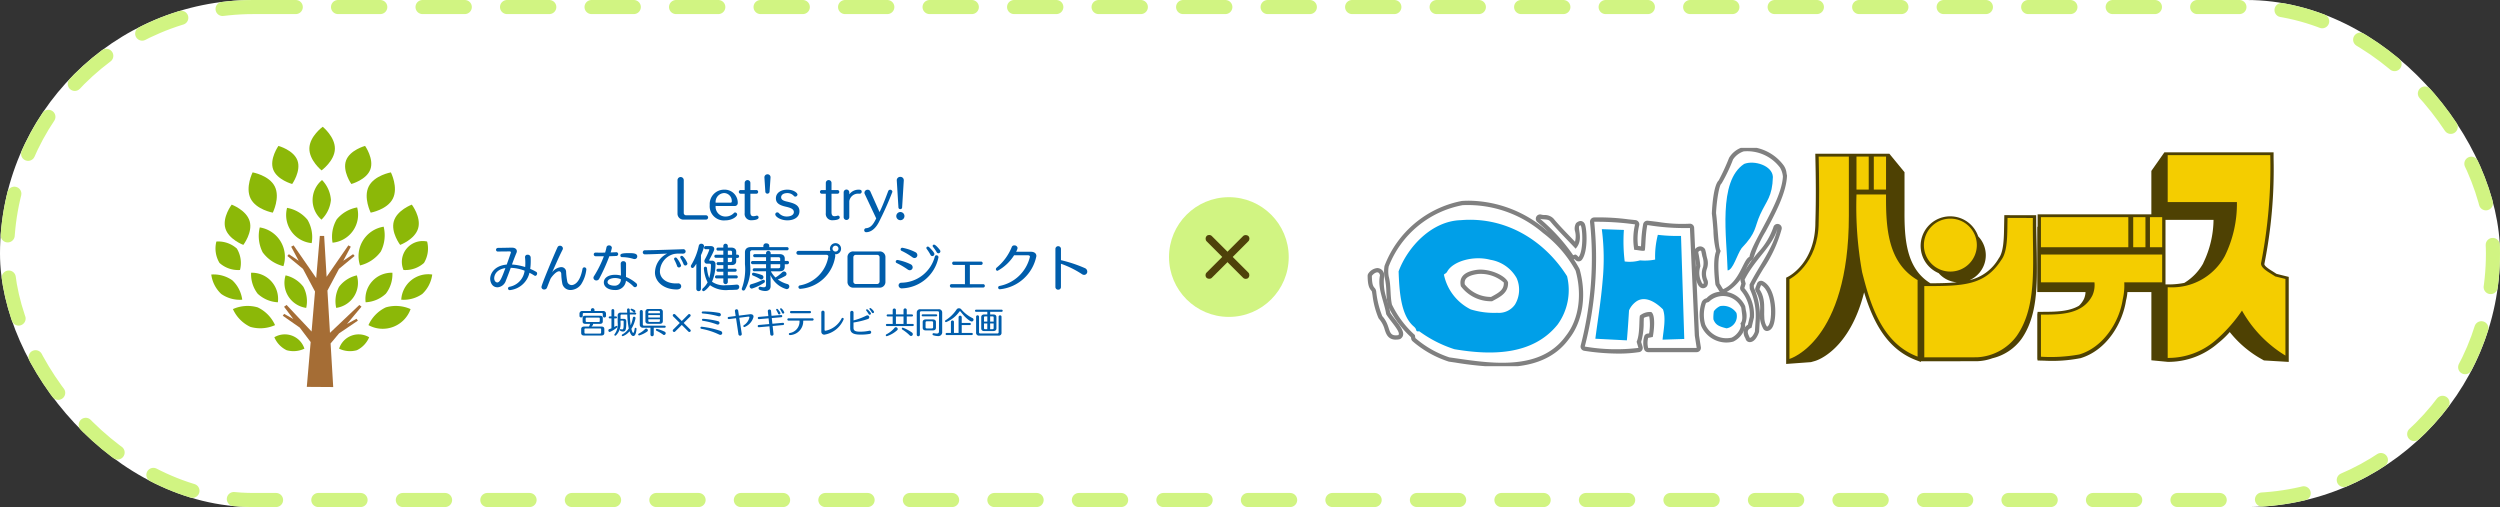
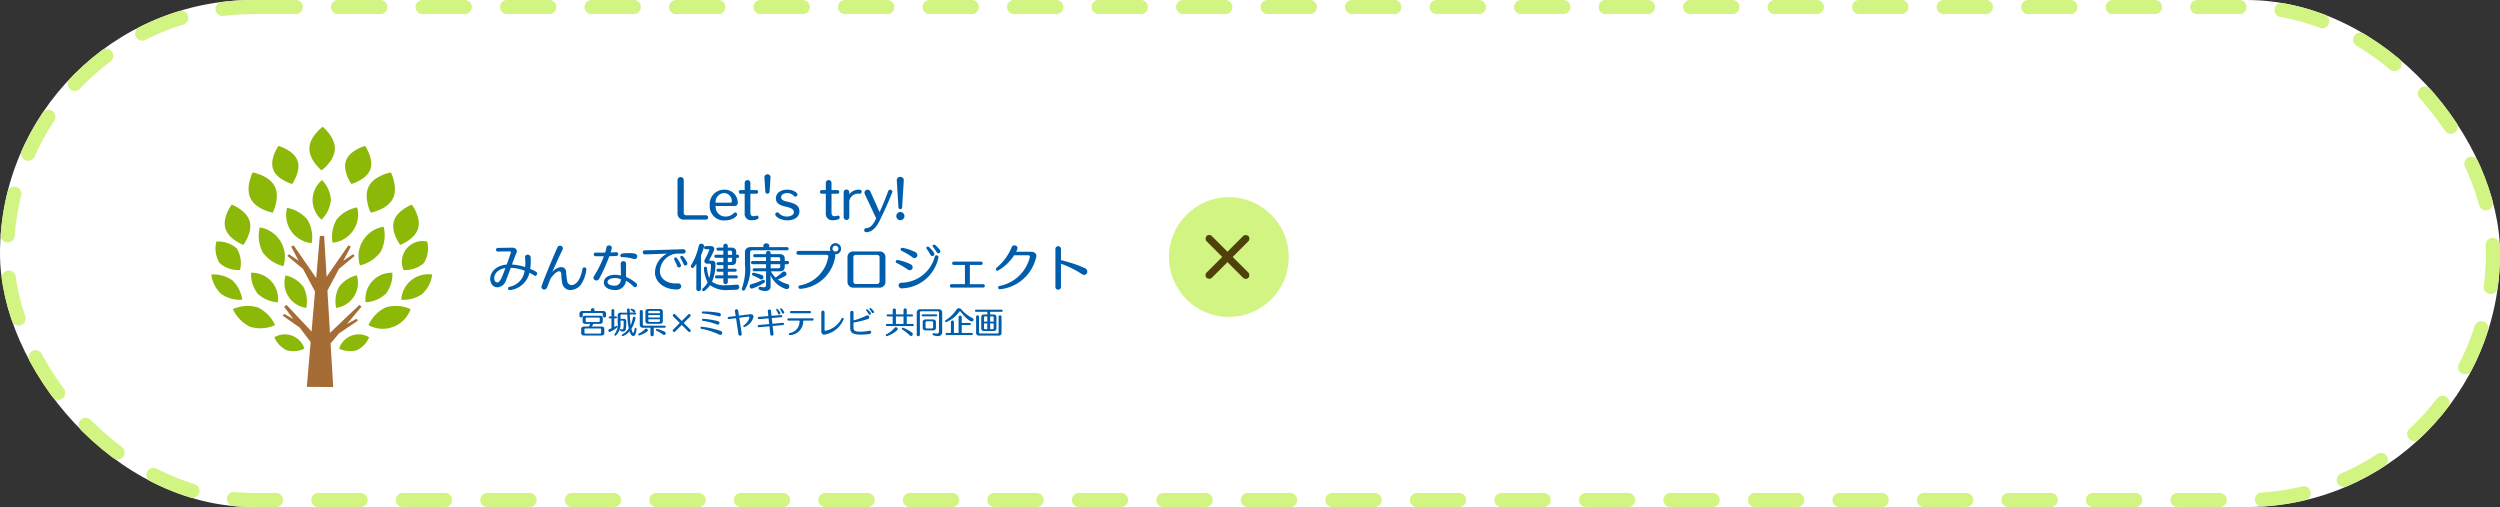
<svg xmlns="http://www.w3.org/2000/svg" width="355" height="72" viewBox="0 0 355 72">
  <rect x="0" y="0" width="355" height="72" fill="#333333" stroke="none" />
  <defs>
    <clipPath id="clip-path">
-       <rect id="長方形_170" data-name="長方形 170" width="131" height="31" transform="translate(-0.205 0.156)" fill="none" />
-     </clipPath>
+       </clipPath>
  </defs>
  <g id="logo" transform="translate(-291.664 -155)">
    <g id="bg" transform="translate(291.664 155)" fill="#fff" stroke="#d1f482" stroke-linecap="round" stroke-width="2" stroke-dasharray="6 6">
      <rect width="355" height="72" rx="36" stroke="none" />
      <rect x="1" y="1" width="353" height="70" rx="35" fill="none" />
    </g>
    <g id="tv_logo" transform="translate(485.869 175.844)">
      <g id="グループ_594" data-name="グループ 594">
        <g id="グループ_593" data-name="グループ 593" clip-path="url(#clip-path)">
          <path id="パス_6402" data-name="パス 6402" d="M277.084,102.478c.841-.192.918-5.017-.846-5.91l-.225.585c1.3,1.892.153,4.053,1.072,5.326" transform="translate(-220.374 -76.932)" fill="gray" />
          <path id="パス_6403" data-name="パス 6403" d="M274.688,100.7a.6.6,0,0,1-.489-.251,4.087,4.087,0,0,1-.512-2.557,4.5,4.5,0,0,0-.568-2.78.614.614,0,0,1-.067-.569l.225-.585a.607.607,0,0,1,.346-.348.6.6,0,0,1,.488.024c1.607.813,1.9,3.674,1.7,5.286-.128,1.064-.454,1.641-.995,1.764A.6.6,0,0,1,274.688,100.7Z" transform="translate(-217.979 -74.542)" fill="gray" />
          <path id="パス_6404" data-name="パス 6404" d="M125.989,55.167c.42.694.228-.309.956.54.765-1.041.537-4.449.268-4.515-.689.077.613,1.929-.689,3.319-1.224-1.313-2.639-2.7-3.6-3.879-.306-.376-1.013-.223-1.448-.368a26.3,26.3,0,0,1,4.516,4.9" transform="translate(-96.988 -40.043)" fill="gray" />
          <path id="パス_6405" data-name="パス 6405" d="M124.549,53.927a.6.6,0,0,1-.458-.211c-.033-.039-.062-.07-.086-.1a.574.574,0,0,1-.161.029.943.943,0,0,1-.768-.555,26.121,26.121,0,0,0-4.405-4.769.614.614,0,0,1-.117-.76.6.6,0,0,1,.713-.272,2.035,2.035,0,0,0,.4.051,1.737,1.737,0,0,1,1.324.509c.636.776,1.5,1.68,2.345,2.555.233.243.467.486.7.728a2.973,2.973,0,0,0,.022-1.425,1.51,1.51,0,0,1,.125-1.2,1.11,1.11,0,0,1,.569-.314.6.6,0,0,1,.211.014.725.725,0,0,1,.506.509c.254.711.436,3.781-.433,4.963a.6.6,0,0,1-.463.246Z" transform="translate(-94.592 -37.653)" fill="gray" />
-           <path id="パス_6406" data-name="パス 6406" d="M4.473,93.9c1.359,1.5.594,2.972,2.277,2.7.459-.385-1.194-2.046-1.721-2.972-.3-1.876-1.272-3.645-.881-5.52-.163-.811-.919-.262-1.149.078.014,1.967.49,1.435.613,2.2A13.045,13.045,0,0,0,4.473,93.9" transform="translate(-2.397 -69.857)" fill="gray" />
          <path id="パス_6407" data-name="パス 6407" d="M3.993,94.852h0c-1.106,0-1.375-.828-1.571-1.432a3.759,3.759,0,0,0-.79-1.5.61.61,0,0,1-.113-.18,12.176,12.176,0,0,1-.826-3.19L.62,88.092a.293.293,0,0,0-.1-.2C.243,87.556.009,87.168,0,85.8a.614.614,0,0,1,.105-.348,1.734,1.734,0,0,1,1.264-.766,1.008,1.008,0,0,1,.978.91.615.615,0,0,1,0,.247,7.091,7.091,0,0,0,.419,3.369,17.74,17.74,0,0,1,.448,1.811c.168.272.421.6.678.931.827,1.075,1.609,2.091.852,2.725a.6.6,0,0,1-.291.133A2.9,2.9,0,0,1,3.993,94.852Z" transform="translate(-0.002 -67.467)" fill="gray" />
          <path id="パス_6408" data-name="パス 6408" d="M265.574,64.817l-.19.619a5.85,5.85,0,0,1,1.362,4.179l-.344,1.453c-.943.351-.368,1.046-.253,1.432.229,0,.535-.386.727-.887l.114-1.814a8.97,8.97,0,0,0-.841-4.248l-.035-.609c1.331-2.641,3.386-5.192,3.973-7.991-.644,2.524-3.13,4.258-4.666,7.287Z" transform="translate(-211.888 -45.37)" fill="gray" />
          <path id="パス_6409" data-name="パス 6409" d="M263.753,70.719a.605.605,0,0,1-.579-.433,1.49,1.49,0,0,0-.072-.17,1.585,1.585,0,0,1-.149-1.277,1.219,1.219,0,0,1,.532-.588l.277-1.169a5.246,5.246,0,0,0-1.2-3.606.614.614,0,0,1-.15-.612l.139-.451L262.441,62a.615.615,0,0,1,.046-.435A20.657,20.657,0,0,1,264.924,58a10.121,10.121,0,0,0,2.181-3.6.6.6,0,0,1,1.177.278,18.945,18.945,0,0,1-2.6,5.623c-.474.79-.946,1.577-1.356,2.373l.018.321a9.756,9.756,0,0,1,.849,4.405l-.115,1.853C264.929,69.742,264.5,70.719,263.753,70.719Z" transform="translate(-209.493 -42.98)" fill="gray" />
          <path id="パス_6410" data-name="パス 6410" d="M233.226,74.774a2.8,2.8,0,0,0,.115,2.124c.192.539.458.463.308,0a2.648,2.648,0,0,1-.04-2.048,2.623,2.623,0,0,0-.113-1.505c-.126-.635-.154-.733-.154-.733-.075-.155-.419,0-.419.193a18.28,18.28,0,0,1,.3,1.969" transform="translate(-185.97 -57.797)" fill="gray" />
          <path id="パス_6411" data-name="パス 6411" d="M230.83,69.549h0a.856.856,0,0,1,.66.406,5.787,5.787,0,0,1,.2.88l.075.338a2.378,2.378,0,0,1,0,1.522,2.061,2.061,0,0,0,.056,1.62.962.962,0,0,1-.067.9.73.73,0,0,1-.541.28c-.211,0-.6-.1-.843-.78a3.247,3.247,0,0,1-.2-2.194,2.082,2.082,0,0,0,.052-.227,3.482,3.482,0,0,0-.142-.863,4.64,4.64,0,0,1-.169-1.015.844.844,0,0,1,.338-.662A.947.947,0,0,1,230.83,69.549Z" transform="translate(-183.575 -55.407)" fill="gray" />
          <path id="パス_6412" data-name="パス 6412" d="M160.6,70.2l-.254-.872c.5-1.1.332-3.258.468-3.724a2.258,2.258,0,0,1,1.6-.5c.682.407.372,2.874.221,3.558.02-.039-.631.138-.652.109a2.958,2.958,0,0,0,0,1.429h6.889l-.268-1.737-.691-15.287a32.576,32.576,0,0,1-6.046-.425c-.269,1.353-.242,2.724-.344,3.551-.038.271-.981-.024-1.51-.024a8.94,8.94,0,0,1,.108-3.616,39.65,39.65,0,0,0-5.793-.374,49.969,49.969,0,0,1-1.339,17.72,26.26,26.26,0,0,0,7.615.192" transform="translate(-122.151 -41.644)" fill="gray" />
          <path id="パス_6413" data-name="パス 6413" d="M155.359,68.622a31.864,31.864,0,0,1-4.859-.4.6.6,0,0,1-.415-.273.615.615,0,0,1-.073-.494,49.426,49.426,0,0,0,1.319-17.5.613.613,0,0,1,.146-.459.6.6,0,0,1,.43-.209,31.664,31.664,0,0,1,4.85.268l1.029.109a.6.6,0,0,1,.444.27.615.615,0,0,1,.074.517,8.151,8.151,0,0,0-.159,2.873l.218.032.206.032c.012-.171.022-.358.033-.555a18.613,18.613,0,0,1,.277-2.593.605.605,0,0,1,.652-.487c.473.047.969.11,1.478.174a21.058,21.058,0,0,0,4.452.251.6.6,0,0,1,.453.147.612.612,0,0,1,.207.432l.691,15.287.261,1.671a.614.614,0,0,1-.138.491.6.6,0,0,1-.459.213h-6.889a.6.6,0,0,1-.543-.341,3.171,3.171,0,0,1,.026-2.018.6.6,0,0,1,.539-.288c.016-.005.06-.016.113-.028a6.987,6.987,0,0,0,.019-2.409,2.24,2.24,0,0,0-.758.21c-.013.167-.021.421-.028.638a9.829,9.829,0,0,1-.361,2.786l.2.668a.615.615,0,0,1-.069.5.6.6,0,0,1-.417.276A19.065,19.065,0,0,1,155.359,68.622Zm-4-1.505a30.3,30.3,0,0,0,4,.285,19.591,19.591,0,0,0,2.07-.1l-.055-.187a.615.615,0,0,1,.03-.425,8.1,8.1,0,0,0,.342-2.541,5.026,5.026,0,0,1,.1-1.1c.17-.582,1.323-.939,2.074-.939a1.025,1.025,0,0,1,.409.087c1.247.744.512,4.178.5,4.213a.606.606,0,0,1-.616.478h0l-.1.025c-.008.1-.013.2-.014.295h5.671l-.159-1.033-.669-14.733a25.813,25.813,0,0,1-4.082-.3c-.3-.038-.6-.075-.888-.109-.094.652-.13,1.293-.162,1.874-.023.414-.045.784-.082,1.085a.772.772,0,0,1-.864.649,5.02,5.02,0,0,1-.684-.073,4.125,4.125,0,0,0-.563-.065.606.606,0,0,1-.592-.486,10.41,10.41,0,0,1-.04-3.2l-.358-.038a35.022,35.022,0,0,0-4.034-.278A50.943,50.943,0,0,1,151.355,67.117Z" transform="translate(-119.755 -39.255)" fill="gray" />
          <path id="パス_6414" data-name="パス 6414" d="M245.94,21.8l.5.811c2.41-1.043,2.83-4.247,3.748-4.594.307-2.047,4.555-7.8,4.746-11.388a3.009,3.009,0,0,0-.4-1.264,5.827,5.827,0,0,0-5.167-2.323,2.89,2.89,0,0,0-1.517,1.153,23.155,23.155,0,0,1-1.631,3.418c-.32.135-.691,2.355-.78,4.189.247,1.832.312,4.847.614,5.288.2.294-.614.269-.116,4.709" transform="translate(-195.966 -2.39)" fill="gray" />
          <path id="パス_6415" data-name="パス 6415" d="M244.065,20.83a.6.6,0,0,1-.514-.289l-.5-.811a.613.613,0,0,1-.087-.253c-.356-3.173-.057-4.2.107-4.65a13.376,13.376,0,0,1-.38-2.943c-.064-.829-.131-1.7-.224-2.392.042-1.05.243-4.024.977-4.72a31.548,31.548,0,0,0,1.472-3.2A3.4,3.4,0,0,1,246.8.075,4.95,4.95,0,0,1,247.647,0a6.541,6.541,0,0,1,4.97,2.573,2.317,2.317,0,0,1,.458,1.175c.021.113.041.229.07.343-.1,2.46-1.66,5.366-3.033,7.93a17.379,17.379,0,0,0-1.7,3.7.609.609,0,0,1-.386.48,4.315,4.315,0,0,0-.655,1.093A6.642,6.642,0,0,1,244.3,20.78.6.6,0,0,1,244.065,20.83Zm.087-1.625.13.211a6.421,6.421,0,0,0,2.009-2.676,4.448,4.448,0,0,1,.984-1.5,20.614,20.614,0,0,1,1.774-3.8c1.247-2.33,2.8-5.229,2.906-7.235-.017.041-.043-.1-.068-.237a1.491,1.491,0,0,0-.178-.592,5.4,5.4,0,0,0-4.061-2.157,4.591,4.591,0,0,0-.577.037,2.486,2.486,0,0,0-1.033.781c-1.069,2.67-1.549,3.407-1.79,3.637a14.894,14.894,0,0,0-.576,3.767c.091.6.161,1.5.227,2.349a17.335,17.335,0,0,0,.3,2.6.814.814,0,0,1,.032.8C244.131,15.45,243.831,16.244,244.152,19.2Z" transform="translate(-193.592 0)" fill="gray" />
          <path id="パス_6416" data-name="パス 6416" d="M240.792,110.078c.9-.4,1.549-1.554,1.245-2.015.458-.464.231-1.306.132-2.225a2.849,2.849,0,0,0-4.573-.865c-.144.125-.357.071-.458.233a4.915,4.915,0,0,0-.089,2.995,3.286,3.286,0,0,0,3.743,1.877" transform="translate(-189.116 -82.979)" fill="gray" />
          <path id="パス_6417" data-name="パス 6417" d="M237.667,108.384h0a3.911,3.911,0,0,1-3.563-2.349,5.538,5.538,0,0,1,.089-3.442.983.983,0,0,1,.653-.5,2.9,2.9,0,0,1,2.249-.93,3.49,3.49,0,0,1,3.254,2.068l.1.624a3.148,3.148,0,0,1-.123,1.933,1.543,1.543,0,0,1-.06.647,3.079,3.079,0,0,1-1.612,1.817A3.746,3.746,0,0,1,237.667,108.384Zm-2.437-5.138a4.591,4.591,0,0,0,.029,2.444,2.713,2.713,0,0,0,2.408,1.474h0a2.686,2.686,0,0,0,.606-.07,1.716,1.716,0,0,0,.851-1.141.539.539,0,0,1,.1-.71c.165-.167.092-.707.022-1.228l-.063-.5a2.323,2.323,0,0,0-2.09-1.137,1.8,1.8,0,0,0-1.419.6A1.167,1.167,0,0,1,235.23,103.246Z" transform="translate(-186.733 -80.589)" fill="gray" />
          <path id="パス_6418" data-name="パス 6418" d="M39.77,59.252c2-2.525,2.273-6.156,1.4-9.26a16.917,16.917,0,0,0-4.639-5.371A16.379,16.379,0,0,0,25.12,40.674a14.038,14.038,0,0,0-10.5,8.71,4.019,4.019,0,0,0,0,1.388c.342,1.251.184,2.71.46,4.006a14.084,14.084,0,0,0,3.255,4.334l.072.429a14.164,14.164,0,0,0,4.824,2.743C28.61,63.049,36,64.462,39.77,59.252m-8.2-7.615c.069,1.528-1.169,2.078-2.27,2.681a5.336,5.336,0,0,1-4.432-2.131c-.39-1.69,1.124-2.178,2.343-2.341,1.79-.184,4.046.851,4.359,1.791" transform="translate(-11.63 -32.383)" fill="gray" />
          <path id="パス_6419" data-name="パス 6419" d="M28.367,61.273h0a47.062,47.062,0,0,1-6.7-.643l-.9-.13a14.767,14.767,0,0,1-5.141-2.89.611.611,0,0,1-.2-.354l-.039-.23a14.352,14.352,0,0,1-3.244-4.387,11.639,11.639,0,0,1-.249-2.089,9.773,9.773,0,0,0-.242-2.005,4.656,4.656,0,0,1-.015-1.64,14.716,14.716,0,0,1,10.985-9.221c.383-.027.691-.036,1-.036a17.127,17.127,0,0,1,10.905,4.109,16.94,16.94,0,0,1,4.806,5.589c1.043,3.683.465,7.44-1.477,9.895C35.9,59.947,32.79,61.273,28.367,61.273ZM16.582,56.835a13.656,13.656,0,0,0,4.453,2.481l.8.106a46.145,46.145,0,0,0,6.531.631c4.065,0,6.774-1.128,8.524-3.55A9.938,9.938,0,0,0,38.2,47.769,16.233,16.233,0,0,0,33.759,42.7a15.938,15.938,0,0,0-10.141-3.835q-.424,0-.854.025A13.45,13.45,0,0,0,12.8,47.2a3.5,3.5,0,0,0,.028,1.081,10.608,10.608,0,0,1,.27,2.2,11.712,11.712,0,0,0,.185,1.778,13.686,13.686,0,0,0,3.08,4.02.612.612,0,0,1,.18.341Zm10.327-4.3a5.947,5.947,0,0,1-4.926-2.389.612.612,0,0,1-.095-.214,2.243,2.243,0,0,1,.278-1.841,3.49,3.49,0,0,1,2.575-1.243,4.834,4.834,0,0,1,.511-.027c1.774,0,4.076.953,4.5,2.228.113,1.972-1.239,2.7-2.325,3.287l-.23.124A.6.6,0,0,1,26.91,52.538Zm-3.867-2.994a4.743,4.743,0,0,0,3.718,1.772l.1-.052c1.095-.59,1.763-1,1.718-1.989a4.962,4.962,0,0,0-3.324-1.231,3.618,3.618,0,0,0-.37.018c-1.111.149-1.551.477-1.722.725A.991.991,0,0,0,23.043,49.544Z" transform="translate(-9.24 -29.993)" fill="gray" />
        </g>
      </g>
      <g id="グループ_596" data-name="グループ 596">
        <g id="グループ_595" data-name="グループ 595" clip-path="url(#clip-path)">
          <path id="パス_6420" data-name="パス 6420" d="M330.319,15.354l-.009-1.743-4.524-.009-.03,1.523c-.024,1.708-.052,3.643-.749,4.594l-.009.011-.008.013a6.488,6.488,0,0,1-4.146,3.093,3.869,3.869,0,0,0,1.234-6.222,4.2,4.2,0,1,0-5.613,5.222,3.8,3.8,0,0,0,2.577,1.3c-1.073.107-2.305.134-3.747.141-3.453-2.11-3.714-6.318-3.68-10.454V7.5l-2.15-2.616h-10.52l.011.487c.063,2.8.106,5.866,0,9.256v.014c0,5.693-3.729,7.628-3.888,7.708l-.261.132V34.731l3.521-.258.6-.173c.252-.072,4.878-1.518,6.948-9.74,1.259,4.12,3.207,8.074,7.433,9.653l.636.238.006-.1,7.946-.009a7,7,0,0,0,2.2-.421,7.171,7.171,0,0,0,4.118-2.728c2.3-3.282,2.238-7.595,2.177-12.16Z" transform="translate(-235.378 -3.894)" fill="#4e4103" />
          <path id="パス_6421" data-name="パス 6421" d="M505.685,21.143l-.463-.3c-.475-.292-1.262-.778-1.263-1.091A68.535,68.535,0,0,0,505.27,4.728c0-.12,0-.837,0-.837H489.761l-1.849,2.637v6.165H471.763v1.756h-.05v9.282h6.851a2.694,2.694,0,0,1-.227.991,3.365,3.365,0,0,1-.7.946c-1.44.855-3.415.863-5.221.869l-.651,0-.05.372v6.313l.05.226.913.023a20.85,20.85,0,0,0,5.106-.343l.016,0,.015,0c3.784-1.116,6.021-5.028,6.5-8.2a6.947,6.947,0,0,0,.2-1.194h3.4v9.683l2.339.224a10.731,10.731,0,0,0,7.136-2.658,12.307,12.307,0,0,0,1.655-1.577,15.3,15.3,0,0,0,4.155,3.632l.7.4,3.521.21V21.575l-1.737-.432m-15.762-7.666h6.82a14.32,14.32,0,0,1-1.406,6.019s-.055.13-.077.186a7.578,7.578,0,0,1-2.67,2.746,11.424,11.424,0,0,1-2.356.215l-.312,0Z" transform="translate(-376.625 -3.1)" fill="#4e4103" />
          <path id="パス_6422" data-name="パス 6422" d="M277.084,102.478c-.919-1.272.229-3.434-1.072-5.326l.225-.585c1.765.893,1.687,5.718.846,5.91" transform="translate(-220.374 -76.932)" fill="#fff" />
          <path id="パス_6423" data-name="パス 6423" d="M126.523,54.511c1.3-1.39,0-3.242.689-3.319.269.067.5,3.474-.268,4.515-.728-.849-.536.154-.956-.54a26.3,26.3,0,0,0-4.516-4.9c.435.145,1.142-.007,1.448.369.963,1.176,2.379,2.566,3.6,3.879" transform="translate(-96.987 -40.043)" fill="#fff" />
          <path id="パス_6424" data-name="パス 6424" d="M4.149,88.108c-.39,1.875.58,3.644.881,5.52.527.926,2.18,2.588,1.721,2.972-1.683.27-.918-1.2-2.277-2.7a13.046,13.046,0,0,1-.861-3.513c-.123-.765-.6-.233-.613-2.2.23-.34.986-.889,1.149-.078" transform="translate(-2.397 -69.857)" fill="#fff" />
          <path id="パス_6425" data-name="パス 6425" d="M265.574,64.817l-.19.619a5.85,5.85,0,0,1,1.362,4.179l-.344,1.453c-.943.351-.368,1.046-.253,1.432.229,0,.535-.386.727-.887l.114-1.814a8.97,8.97,0,0,0-.841-4.248l-.035-.609c1.331-2.641,3.386-5.192,3.973-7.991-.644,2.524-3.13,4.258-4.666,7.287Z" transform="translate(-211.888 -45.37)" fill="#fff" />
          <path id="パス_6426" data-name="パス 6426" d="M233.341,72.613c-.075-.155-.419,0-.419.193a18.337,18.337,0,0,1,.3,1.969,2.8,2.8,0,0,0,.115,2.124c.192.539.458.463.308,0a2.647,2.647,0,0,1-.04-2.048,2.626,2.626,0,0,0-.113-1.505c-.126-.635-.154-.733-.154-.733" transform="translate(-185.97 -57.798)" fill="#fff" />
          <path id="パス_6427" data-name="パス 6427" d="M160.12,52.665a8.94,8.94,0,0,0-.108,3.616c.529,0,1.473.295,1.51.024.1-.828.076-2.2.344-3.551a32.576,32.576,0,0,0,6.046.425l.691,15.287.268,1.737h-6.888a2.961,2.961,0,0,1,0-1.429c.021.029.672-.148.652-.109.15-.685.461-3.152-.221-3.558a2.258,2.258,0,0,0-1.6.5c-.137.465.03,2.622-.468,3.724l.254.872a26.261,26.261,0,0,1-7.615-.192,49.97,49.97,0,0,0,1.339-17.72,39.62,39.62,0,0,1,5.793.374" transform="translate(-122.15 -41.645)" fill="#fff" />
          <path id="パス_6428" data-name="パス 6428" d="M254.932,6.628c-.191,3.589-4.439,9.341-4.746,11.388-.918.347-1.338,3.551-3.748,4.594l-.5-.811c-.5-4.44.317-4.415.116-4.709-.3-.441-.368-3.457-.614-5.288.089-1.834.46-4.054.78-4.189a23.161,23.161,0,0,0,1.632-3.418,2.89,2.89,0,0,1,1.516-1.153,5.827,5.827,0,0,1,5.167,2.323,3.007,3.007,0,0,1,.4,1.264" transform="translate(-195.966 -2.39)" fill="#fff" />
          <path id="パス_6429" data-name="パス 6429" d="M237.6,104.973a2.849,2.849,0,0,1,4.573.865c.1.919.326,1.761-.132,2.225.3.462-.345,1.617-1.245,2.015a3.286,3.286,0,0,1-3.743-1.877,4.915,4.915,0,0,1,.089-2.994c.1-.163.314-.109.458-.233" transform="translate(-189.116 -82.978)" fill="#fff" />
          <path id="パス_6430" data-name="パス 6430" d="M41.169,49.991a16.916,16.916,0,0,0-4.639-5.371,16.379,16.379,0,0,0-11.411-3.947,14.038,14.038,0,0,0-10.5,8.71,4.014,4.014,0,0,0,0,1.388c.342,1.251.184,2.71.46,4.007a14.089,14.089,0,0,0,3.255,4.334l.072.429a14.165,14.165,0,0,0,4.824,2.743c5.374.764,12.768,2.177,16.534-3.033,2-2.525,2.273-6.156,1.4-9.26M29.3,54.317a5.336,5.336,0,0,1-4.432-2.131c-.39-1.69,1.124-2.178,2.343-2.341,1.79-.184,4.046.851,4.359,1.791.069,1.528-1.169,2.078-2.27,2.681" transform="translate(-11.63 -32.383)" fill="#fff" />
        </g>
      </g>
      <g id="グループ_598" data-name="グループ 598">
        <g id="グループ_597" data-name="グループ 597" clip-path="url(#clip-path)">
          <path id="パス_6431" data-name="パス 6431" d="M578.148,5.841a70.765,70.765,0,0,1-1.308,15.328c-.07.757,1.2,1.341,2.009,1.891l1.452.361V34.3a17.491,17.491,0,0,1-6.168-6.388,21.459,21.459,0,0,1-3.671,4.153,10.25,10.25,0,0,1-6.879,2.568V24.591a8.529,8.529,0,0,0,8.105-4.414,16.8,16.8,0,0,0,1.724-7.672h-9.829V5.841Z" transform="translate(-449.975 -4.653)" fill="#f4cd00" />
          <path id="パス_6432" data-name="パス 6432" d="M305.578,15.253c0,17.9-8.436,20.321-8.436,20.321V24.254s4.15-2.051,4.15-8.135c.1-3.182.071-6.1,0-9.282h4.286Z" transform="translate(-237.245 -5.447)" fill="#f4cd00" />
          <rect id="長方形_172" data-name="長方形 172" width="1.738" height="4.686" transform="translate(69.416 1.39)" fill="#f4cd00" />
          <rect id="長方形_173" data-name="長方形 173" width="1.737" height="4.686" transform="translate(71.876 1.39)" fill="#f4cd00" />
          <path id="パス_6433" data-name="パス 6433" d="M348.561,33.282c-.038,4.8.259,9.688,4.48,12.159V56.308c-5.093-1.9-6.742-7.51-7.875-11.986a52.123,52.123,0,0,1-.8-11.04Z" transform="translate(-274.948 -26.515)" fill="#f4cd00" />
          <rect id="長方形_174" data-name="長方形 174" width="1.739" height="4.272" transform="translate(111.087 9.991)" fill="#f4cd00" />
          <rect id="長方形_175" data-name="長方形 175" width="1.738" height="4.272" transform="translate(108.711 9.991)" fill="#f4cd00" />
          <rect id="長方形_176" data-name="長方形 176" width="12.407" height="4.272" transform="translate(95.609 9.991)" fill="#f4cd00" />
          <path id="パス_6434" data-name="パス 6434" d="M491.517,79.2h-5.385a8.646,8.646,0,0,1-.217,2.42c-.495,3.3-2.83,6.835-6.168,7.82a22.634,22.634,0,0,1-5.446.321V83.785c2.67-.01,5.913.044,7.313-2.739A3.618,3.618,0,0,0,481.9,79.2h-7.6V75.252h17.216Z" transform="translate(-378.692 -59.951)" fill="#f4cd00" />
          <path id="パス_6435" data-name="パス 6435" d="M407.542,49.7c-.076,6.467.71,12.456-2.306,16.769a7.453,7.453,0,0,1-5.639,3.015l-7.474.01V59.373c5.6,0,8.6-.071,10.963-3.752.946-1.292.8-3.92.863-5.924Z" transform="translate(-313.079 -39.592)" fill="#f4cd00" />
          <path id="パス_6436" data-name="パス 6436" d="M395.575,57.7a3.758,3.758,0,1,0-3.725-3.758,3.741,3.741,0,0,0,3.725,3.758" transform="translate(-312.861 -39.981)" fill="#f4cd00" />
          <path id="パス_6437" data-name="パス 6437" d="M164.451,57.6a23.548,23.548,0,0,0,.114,4.478,5.428,5.428,0,0,0,2.183-.155,7.476,7.476,0,0,0,2.142-.114,12.373,12.373,0,0,1,.382-3.514,23.021,23.021,0,0,0,3.292.155l.2,6.333.26,8.3-3.08.1c.116-1.3.517-3.053.057-4.3-.573-.579-2.22-2.045-3.672-1.2a3.02,3.02,0,0,0-1.149,1.35s-.153,2.625-.305,4.247l-4.477-.232c.342-2.635.8-5.4,1.031-8.206a32.381,32.381,0,0,0-.114-7.351Z" transform="translate(-128.064 -45.794)" fill="#009fe8" />
          <path id="パス_6438" data-name="パス 6438" d="M258.794,13.106c-.076,2.819-.917,3.384-1.8,5.328-.844,1.863-.478,2.533-2.64,4.786-.642.879-1.224,3.127-1.99,3.166-.115-4.657-1.416-12.662,2.353-15.125,1.421-.553,4,.223,4.076,1.845" transform="translate(-201.248 -8.83)" fill="#009fe8" />
          <path id="パス_6439" data-name="パス 6439" d="M246.823,112.13a1.745,1.745,0,0,1-1.4,2.2c-1.11-.271-1.57-.5-1.864-1.274a5.189,5.189,0,0,1,.066-1.158,2.308,2.308,0,0,1,.875-.718,2.26,2.26,0,0,1,2.318.95" transform="translate(-194.459 -88.551)" fill="#009fe8" />
          <path id="パス_6440" data-name="パス 6440" d="M45.741,59.008a8.348,8.348,0,0,1-1.329,6.833c-3.559,4.447-9.507,4.4-14.673,3.52a17.5,17.5,0,0,1-4.985-2.542l-.318.008c-.227-.2-.016-.3-.475-.7-1.857-1.595-2.042-5.067-2.145-7.815,1.286-3.477,4.707-7.159,8.841-7.274,6.361-.532,11.869,2.871,15.084,7.967M34.859,56.669c-2.392-.647-5.348.2-6.146,1.685-.138.254-.343.274-.46.422a7.132,7.132,0,0,0,3.805,4.934,11.212,11.212,0,0,0,3.759.483,2.782,2.782,0,0,0,2.531-1.179,4.086,4.086,0,0,0,.23-3.751,5.238,5.238,0,0,0-3.72-2.595" transform="translate(-17.42 -40.619)" fill="#009fe8" />
        </g>
      </g>
    </g>
    <g id="_" data-name="×" transform="translate(457.435 182.953)">
      <circle id="楕円形_318" data-name="楕円形 318" cx="8.5" cy="8.5" r="8.5" transform="translate(0.229 0.047)" fill="#d1f482" />
      <rect id="長方形_196" data-name="長方形 196" width="8.392" height="1.049" rx="0.525" transform="translate(11.868 5.934) rotate(135)" fill="#4e410a" />
      <rect id="長方形_197" data-name="長方形 197" width="8.392" height="1.049" rx="0.525" transform="translate(11.126 11.868) rotate(-135)" fill="#4e410a" />
    </g>
    <g id="title_logo" transform="translate(321.664 173)">
      <g id="logo-2" data-name="logo" transform="translate(0)">
        <g id="グループ_512" data-name="グループ 512" transform="translate(39.605 6.75)">
          <path id="パス_6242" data-name="パス 6242" d="M307.054,234.324a.839.839,0,0,1-.938-.845v-4.755a.444.444,0,1,1,.888,0v4.641a.327.327,0,0,0,.358.344h2.765a.318.318,0,0,1,.336.315.308.308,0,0,1-.336.3Z" transform="translate(-279.515 -227.892)" fill="#005dab" />
          <path id="パス_6243" data-name="パス 6243" d="M325.814,238.011a1.381,1.381,0,0,0,1.4,1.5,1.618,1.618,0,0,0,1.2-.5.24.24,0,0,1,.172-.079.3.3,0,0,1,.286.294c0,.272-.695.831-1.69.831a2.013,2.013,0,0,1-2.206-2.184,2.042,2.042,0,0,1,2.07-2.177,1.854,1.854,0,0,1,1.912,1.891.419.419,0,0,1-.451.43Zm2.113-.466c.115,0,.179-.064.179-.15a1.125,1.125,0,0,0-1.053-1.218,1.26,1.26,0,0,0-1.239,1.368Z" transform="translate(-293.8 -233.514)" fill="#005dab" />
          <path id="パス_6244" data-name="パス 6244" d="M342.884,232.016h-.559a.256.256,0,0,1-.272-.258.26.26,0,0,1,.28-.265h.551v-1.01a.4.4,0,1,1,.809,0v1.01h.838a.259.259,0,0,1,.265.265.248.248,0,0,1-.258.258h-.845v2.614c0,.408.129.58.423.58a1.708,1.708,0,0,0,.444-.079.157.157,0,0,1,.057-.007.259.259,0,0,1,.243.258c0,.358-.759.4-1.024.4a.9.9,0,0,1-.953-1.017Z" transform="translate(-306.744 -229.258)" fill="#005dab" />
          <path id="パス_6245" data-name="パス 6245" d="M357.042,227.174a.429.429,0,0,1,.438-.469.411.411,0,0,1,.43.422v.048l-.135,1.981a.308.308,0,0,1-.31.3.293.293,0,0,1-.294-.295Z" transform="translate(-318.1 -226.705)" fill="#005dab" />
          <path id="パス_6246" data-name="パス 6246" d="M365.119,240.074c-.945,0-1.712-.508-1.712-.859a.286.286,0,0,1,.294-.272.3.3,0,0,1,.229.115,1.459,1.459,0,0,0,1.117.473c.523,0,1-.215,1-.623,0-.287-.193-.48-.623-.63-.279-.1-.573-.143-.86-.229-.8-.237-1.067-.587-1.067-1.1,0-.8.738-1.232,1.626-1.232s1.439.465,1.439.695a.319.319,0,0,1-.315.294.283.283,0,0,1-.208-.107,1.222,1.222,0,0,0-.917-.394c-.544,0-.881.243-.881.6,0,.451.594.551.931.63.838.208,1.669.43,1.669,1.346C366.845,239.587,366.129,240.074,365.119,240.074Z" transform="translate(-322.924 -233.536)" fill="#005dab" />
          <path id="パス_6247" data-name="パス 6247" d="M390.427,232.016h-.558a.256.256,0,0,1-.272-.258.26.26,0,0,1,.28-.265h.551v-1.01a.4.4,0,1,1,.809,0v1.01h.838a.259.259,0,0,1,.265.265.248.248,0,0,1-.258.258h-.845v2.614c0,.408.129.58.423.58a1.708,1.708,0,0,0,.444-.079.156.156,0,0,1,.057-.007.259.259,0,0,1,.243.258c0,.358-.759.4-1.024.4a.9.9,0,0,1-.953-1.017Z" transform="translate(-342.767 -229.258)" fill="#005dab" />
          <path id="パス_6248" data-name="パス 6248" d="M403.489,236.078a.4.4,0,0,1,.8,0v.279a1.63,1.63,0,0,1,1.346-.659c.122,0,.416,0,.416.272a.287.287,0,0,1-.265.3h-.029a1.1,1.1,0,0,0-.158-.007,1.262,1.262,0,0,0-1.31,1.06V239.6a.4.4,0,1,1-.8,0Z" transform="translate(-353.294 -233.514)" fill="#005dab" />
          <path id="パス_6249" data-name="パス 6249" d="M415.62,236.373a.463.463,0,0,1-.05-.208.444.444,0,0,1,.458-.415.409.409,0,0,1,.387.258l1.3,2.915c.537-1.067,1.21-2.936,1.225-2.965a.305.305,0,0,1,.286-.208.315.315,0,0,1,.315.3,45.443,45.443,0,0,1-1.941,4.34c-.637,1.2-1.389,1.389-1.762,1.389a.271.271,0,0,1-.3-.272.283.283,0,0,1,.258-.294c.738-.05,1.089-.673,1.447-1.389Z" transform="translate(-362.425 -233.558)" fill="#005dab" />
          <path id="パス_6250" data-name="パス 6250" d="M434.322,233.778a.588.588,0,0,1,.566-.573.58.58,0,1,1-.566.573Zm.071-5.035a.482.482,0,0,1,.5-.53.471.471,0,0,1,.494.487v.043l-.236,3.817a.247.247,0,0,1-.258.236.253.253,0,0,1-.265-.236Z" transform="translate(-376.655 -227.848)" fill="#005dab" />
          <path id="パス_6251" data-name="パス 6251" d="M201.284,271.05a.34.34,0,0,1,.373-.33.412.412,0,0,1,.43.394c.007.158.007.315.007.48a7.7,7.7,0,0,1-.072,1.139,7.134,7.134,0,0,1,.845.416.259.259,0,0,1,.136.243c0,.158-.114.329-.265.329a.233.233,0,0,1-.129-.043,6.664,6.664,0,0,0-.694-.394,3.2,3.2,0,0,1-2.721,2.457.266.266,0,0,1-.072.007.238.238,0,0,1-.05-.473,2.658,2.658,0,0,0,2.156-2.285,6.017,6.017,0,0,0-1.97-.408c-.243.659-.48,1.3-.688,1.8a1.343,1.343,0,0,1-1.174.967c-.938,0-1.06-.974-1.06-1.218,0-.609.473-1.833,2.349-2.012.265-.723.594-1.69.594-1.719a.159.159,0,0,0-.179-.15c-.4.007-1.5.014-1.676.022h-.007a.251.251,0,0,1-.251-.258c0-.129.1-.265.33-.265h.107c.43,0,1.44-.029,1.812-.029.709,0,.709.458.709.508a.618.618,0,0,1-.05.222c-.207.487-.43,1.074-.645,1.662h.022a8.188,8.188,0,0,1,1.855.358c.014-.186.022-.365.022-.544a7.752,7.752,0,0,0-.043-.838Zm-4.376,3c0,.394.222.609.444.609.387,0,.688-.8,1.146-2.041C197.074,272.84,196.909,273.771,196.909,274.051Z" transform="translate(-196.336 -259.301)" fill="#005dab" />
          <path id="パス_6252" data-name="パス 6252" d="M229.161,271.609a.683.683,0,0,1,.731.58,9.34,9.34,0,0,0,.186,1.533.649.649,0,0,0,.594.437c.122,0,1.139-.029,1.547-2.285a.273.273,0,0,1,.272-.236.283.283,0,0,1,.279.308,4.909,4.909,0,0,1-.745,2.113,1.911,1.911,0,0,1-1.5.8,1.17,1.17,0,0,1-1.153-.838,8.39,8.39,0,0,1-.165-1.483c-.036-.243-.158-.337-.308-.337-.473,0-1.125.888-1.2,1.031-.1.193-.444,1.11-.516,1.289a.408.408,0,0,1-.394.265.366.366,0,0,1-.394-.351c0-.322,1.783-4.569,2.278-5.643a.364.364,0,0,1,.344-.222.405.405,0,0,1,.423.372.437.437,0,0,1-.05.2c-.53,1.024-1.153,2.506-1.49,3.215A1.845,1.845,0,0,1,229.161,271.609Z" transform="translate(-219.113 -258.427)" fill="#005dab" />
          <path id="パス_6253" data-name="パス 6253" d="M260.11,269.332a.269.269,0,0,1-.007.537c-.358.014-.68.029-1,.036a26.837,26.837,0,0,1-1.44,3.194.435.435,0,0,1-.387.244.4.4,0,0,1-.43-.372.419.419,0,0,1,.079-.236,15.452,15.452,0,0,0,1.4-2.822c-.888,0-1,0-1.189-.007a.255.255,0,0,1-.244-.265.24.24,0,0,1,.265-.25h.007c.258,0,.494.007.716.007s.43-.007.623-.007a6.262,6.262,0,0,0,.194-.759.341.341,0,0,1,.358-.265.373.373,0,0,1,.408.337,4.721,4.721,0,0,1-.179.666c.258-.007.523-.022.809-.036Zm.609,1.626a.347.347,0,0,1,.372-.351.361.361,0,0,1,.387.358c0,.659-.007,1.21-.007,1.883a5.4,5.4,0,0,1,1.44.881.357.357,0,0,1,.136.272.306.306,0,0,1-.294.3.3.3,0,0,1-.229-.107,4.368,4.368,0,0,0-1.06-.809,1.46,1.46,0,0,1-1.554,1.318c-1.01,0-1.59-.48-1.59-1.082s.58-1.081,1.612-1.081a3.048,3.048,0,0,1,.816.108c0-.573-.022-1.089-.029-1.683ZM259.909,273c-.43,0-1.06.157-1.06.58,0,.372.595.509.974.509a.865.865,0,0,0,.917-.917A2.11,2.11,0,0,0,259.909,273Zm2.772-2.693a.63.63,0,0,1-.215-.043,5.6,5.6,0,0,0-1.561-.229.229.229,0,0,1-.236-.236c0-.186.072-.337,1.21-.337.695,0,1.189.05,1.189.473A.369.369,0,0,1,262.681,270.306Z" transform="translate(-242.182 -258.27)" fill="#005dab" />
          <path id="パス_6254" data-name="パス 6254" d="M290.759,275.46a.415.415,0,0,1,.451.408c0,.258-.2.458-.63.458-1.962,0-3.094-1.189-3.094-2.4a3.061,3.061,0,0,1,1.733-2.693c-1.06.043-2.32.1-3.137.107a.291.291,0,1,1-.029-.58c1.347-.007,4.856-.129,5.436-.15h.022a.317.317,0,0,1,.329.315c0,.158-.122.315-.38.315-.129,0-.308-.007-.5-.007a3.546,3.546,0,0,0-.838.072,2.62,2.62,0,0,0-1.934,2.464c0,.9.817,1.7,2.27,1.7.086,0,.172,0,.258-.007Zm.143-2.256a.294.294,0,0,1-.279-.222,5.919,5.919,0,0,0-.387-.874.264.264,0,0,1-.036-.122.208.208,0,0,1,.215-.2.234.234,0,0,1,.186.1,3.67,3.67,0,0,1,.595,1.031A.3.3,0,0,1,290.9,273.2Zm.645-.473a6.263,6.263,0,0,0-.43-.852.272.272,0,0,1-.043-.136.2.2,0,0,1,.215-.186.253.253,0,0,1,.186.086,2.834,2.834,0,0,1,.623.988.3.3,0,0,1-.294.294A.279.279,0,0,1,291.547,272.731Z" transform="translate(-264.086 -259.972)" fill="#005dab" />
          <path id="パス_6255" data-name="パス 6255" d="M314.727,270.233c-.286.451-.408.609-.552.609a.247.247,0,0,1-.222-.258.347.347,0,0,1,.064-.193,8.732,8.732,0,0,0,1.06-2.721.354.354,0,0,1,.358-.279.377.377,0,0,1,.394.365,5.933,5.933,0,0,1-.444,1.253v4.756a.331.331,0,1,1-.659,0ZM320.5,273.2a.312.312,0,0,1,.322.322.4.4,0,0,1-.408.4c-.358.022-.731.036-1.1.036a3.855,3.855,0,0,1-2.643-.68c-.3.43-.759.852-.924.852a.2.2,0,0,1-.193-.208.25.25,0,0,1,.086-.179,3.117,3.117,0,0,0,.688-.874,5.082,5.082,0,0,1-.53-1.991.208.208,0,0,1,.215-.222.22.22,0,0,1,.23.2,4.7,4.7,0,0,0,.322,1.425,7.245,7.245,0,0,0,.236-1.862c0-.115-.057-.193-.172-.193h-.394a.356.356,0,0,1-.365-.358.542.542,0,0,1,.072-.258,9.165,9.165,0,0,0,.63-1.354c0-.05-.036-.086-.1-.086h-.408a.218.218,0,0,1-.236-.222.222.222,0,0,1,.236-.222h.709c.344,0,.5.186.5.415,0,.072,0,.244-.7,1.533a.1.1,0,0,0-.015.057.063.063,0,0,0,.072.064h.294a.478.478,0,0,1,.523.544,6.178,6.178,0,0,1-.494,2.449,3,3,0,0,0,1.991.494c.487,0,1-.036,1.511-.086Zm-1.3-.881v.473a.319.319,0,1,1-.637,0v-.473h-.967a.218.218,0,1,1,0-.437h.967v-.516h-.752a.212.212,0,1,1,0-.423h.752v-.516h-.724a.217.217,0,0,1-.236-.215.212.212,0,0,1,.236-.208h.724v-.616H317.52a.216.216,0,1,1,0-.43h1.039v-.587h-.731a.217.217,0,1,1,0-.43h.731v-.251a.319.319,0,0,1,.637,0v.251h.516c.379,0,.68.2.68.587v.415h.179a.233.233,0,1,1,0,.466h-.179v.43c0,.394-.229.587-.688.587H319.2v.516h1.031a.212.212,0,1,1,0,.423H319.2v.516h1.16a.221.221,0,1,1,0,.437Zm.6-3.731c0-.129-.079-.215-.251-.215H319.2v.587h.6Zm0,.8h-.6V270h.351c.172,0,.251-.093.251-.215Z" transform="translate(-285.453 -257.532)" fill="#005dab" />
          <path id="パス_6256" data-name="パス 6256" d="M345.26,268.141a.279.279,0,0,0-.3.315v1.676a6.1,6.1,0,0,1-.723,3.6.265.265,0,0,1-.222.129.234.234,0,0,1-.237-.236.349.349,0,0,1,.036-.136,8,8,0,0,0,.415-3.38v-1.669c0-.487.308-.752.845-.752h1.769V267.5a.372.372,0,0,1,.416-.344c.215,0,.422.115.422.344v.193h2.5a.227.227,0,1,1,0,.451Zm-.05,5.443a.326.326,0,0,1-.315-.33.3.3,0,0,1,.251-.3,9.483,9.483,0,0,0,1.568-.587.32.32,0,0,1,.129-.036.217.217,0,0,1,.222.215.277.277,0,0,1-.143.229A6.983,6.983,0,0,1,345.211,273.584Zm2.664-.358c0,.516-.344.7-.766.7a2.146,2.146,0,0,1-.78-.165.239.239,0,0,1-.165-.229.207.207,0,0,1,.215-.215.292.292,0,0,1,.079.007,1.891,1.891,0,0,0,.437.072c.215,0,.329-.093.329-.322v-1.948h-1.647a.226.226,0,0,1-.25-.215.223.223,0,0,1,.244-.215h1.654v-.58h-1.876a.228.228,0,1,1,0-.451h1.876v-.544H345.64a.217.217,0,1,1,0-.43h1.583v-.15a.33.33,0,0,1,.659,0v.15h1.3c.43,0,.7.222.7.623v.337h.344a.235.235,0,0,1,.258.237.239.239,0,0,1-.258.236h-.344v.337c0,.423-.222.666-.7.666H347.9a3.906,3.906,0,0,0,.666.881,5,5,0,0,0,.945-.738.375.375,0,0,1,.265-.122.369.369,0,0,1,.358.358.335.335,0,0,1-.2.294,7.256,7.256,0,0,1-1.038.487,4.26,4.26,0,0,0,1.361.652.346.346,0,0,1,.272.344.379.379,0,0,1-.387.379,3.531,3.531,0,0,1-2.292-2c.007.244.021.587.021.874Zm-1.518-1.01a5.559,5.559,0,0,0-.981-.48.216.216,0,0,1-.143-.2.205.205,0,0,1,.215-.208,6.985,6.985,0,0,1,1.189.33.324.324,0,0,1-.079.63A.344.344,0,0,1,346.356,272.216Zm2.879-2.879c0-.136-.108-.215-.258-.215h-1.1v.544h1.354Zm0,.781h-1.354v.58h1.088c.164,0,.265-.079.265-.222Z" transform="translate(-308.051 -257.352)" fill="#005dab" />
          <path id="パス_6257" data-name="パス 6257" d="M376.078,268.667a.267.267,0,0,1-.286-.272.281.281,0,0,1,.3-.279h4.34a1.607,1.607,0,0,1,.193.014.847.847,0,0,1-.072-.33.791.791,0,1,1,.8.8c-.029,0-.057-.007-.086-.007a.79.79,0,0,1,.043.265,5.407,5.407,0,0,1-4.9,4.641c-.021,0-.043.007-.065.007a.248.248,0,0,1-.265-.251.241.241,0,0,1,.2-.236,4.973,4.973,0,0,0,4.046-4.089c0-.193-.136-.258-.322-.258Zm5.264-1.289a.42.42,0,0,0-.422.43.423.423,0,0,0,.845,0A.42.42,0,0,0,381.341,267.378Z" transform="translate(-332.307 -257.24)" fill="#005dab" />
          <path id="パス_6258" data-name="パス 6258" d="M406.616,277.054a.807.807,0,0,1-.881-.859v-3.431a.8.8,0,0,1,.881-.852h3.617a.8.8,0,0,1,.888.852v3.431a.813.813,0,0,1-.888.859Zm3.674-4.283a.341.341,0,0,0-.379-.372h-2.972a.342.342,0,0,0-.372.372v3.38a.35.35,0,0,0,.372.387h2.972a.363.363,0,0,0,.379-.387Z" transform="translate(-354.995 -260.958)" fill="#005dab" />
          <path id="パス_6259" data-name="パス 6259" d="M435.684,271.446a10.712,10.712,0,0,0-1.554-.91.22.22,0,0,1-.136-.2.248.248,0,0,1,.258-.236,7.31,7.31,0,0,1,1.884.623.48.48,0,0,1,.265.416.414.414,0,0,1-.4.422A.549.549,0,0,1,435.684,271.446Zm-.788,2.686a.439.439,0,0,1-.495-.415.388.388,0,0,1,.387-.387,4.981,4.981,0,0,0,4.762-3.717.226.226,0,0,1,.229-.179.282.282,0,0,1,.286.258.157.157,0,0,1-.007.057A5.467,5.467,0,0,1,434.9,274.131Zm1.475-4.412a9.58,9.58,0,0,0-1.547-.917.221.221,0,0,1-.136-.208.234.234,0,0,1,.243-.229,6.823,6.823,0,0,1,1.862.63.475.475,0,0,1,.272.415.407.407,0,0,1-.394.416A.5.5,0,0,1,436.371,269.72Zm2.815-.172a.3.3,0,0,1-.258-.179,6.56,6.56,0,0,0-.523-.824.233.233,0,0,1-.057-.15.194.194,0,0,1,.2-.194.274.274,0,0,1,.179.072c.05.05.759.723.759.981A.3.3,0,0,1,439.186,269.548Zm.867-.394a.273.273,0,0,1-.237-.15,6.518,6.518,0,0,0-.516-.752.265.265,0,0,1-.064-.15.187.187,0,0,1,.2-.179c.244,0,.809.731.838.773a.322.322,0,0,1,.064.179A.286.286,0,0,1,440.053,269.154Z" transform="translate(-376.407 -257.935)" fill="#005dab" />
          <path id="パス_6260" data-name="パス 6260" d="M465.992,281.548a.244.244,0,0,1-.251-.251.232.232,0,0,1,.244-.243l1.891.007v-2.729h-1.561a.239.239,0,0,1-.251-.244.227.227,0,0,1,.243-.236h3.839a.237.237,0,0,1,.251.236.243.243,0,0,1-.265.244h-1.554v2.729h1.876a.237.237,0,0,1,.251.236.243.243,0,0,1-.265.244Z" transform="translate(-400.461 -265.459)" fill="#005dab" />
          <path id="パス_6261" data-name="パス 6261" d="M495.285,269.769a6.377,6.377,0,0,1-2.349,2.206.228.228,0,0,1-.236-.229.319.319,0,0,1,.129-.237,7.362,7.362,0,0,0,2.12-2.9.361.361,0,0,1,.365-.243.433.433,0,0,1,.466.372,1.49,1.49,0,0,1-.215.53h2.084c.465,0,.8.2.8.616a5.876,5.876,0,0,1-5.121,4.705c-.022,0-.036.007-.057.007a.238.238,0,0,1-.251-.243.233.233,0,0,1,.193-.229,5.5,5.5,0,0,0,4.319-4.14c0-.151-.108-.215-.315-.215Z" transform="translate(-420.888 -258.27)" fill="#005dab" />
          <path id="パス_6262" data-name="パス 6262" d="M527.579,269.181a.395.395,0,0,1,.788,0V270.8a19.16,19.16,0,0,1,3.4,1.132.539.539,0,0,1,.336.487.456.456,0,0,1-.437.473.591.591,0,0,1-.33-.114,13.417,13.417,0,0,0-2.972-1.468V274.6a.374.374,0,0,1-.387.394.385.385,0,0,1-.4-.394Z" transform="translate(-447.315 -258.607)" fill="#005dab" />
          <path id="パス_6263" data-name="パス 6263" d="M252.442,306.271a.231.231,0,0,1-.459,0v-.278a.15.15,0,0,0-.165-.16h-2.525a.145.145,0,0,0-.156.16v.27a.213.213,0,0,1-.236.2.206.206,0,0,1-.228-.2v-.324a.372.372,0,0,1,.421-.384h1.2v-.19a.258.258,0,0,1,.51,0v.19h1.21a.372.372,0,0,1,.425.379Zm-3.089,2.765c-.278,0-.438-.1-.438-.375v-.531c0-.245.148-.371.438-.371h.675a2.99,2.99,0,0,0,.147-.371s0-.008,0-.013h-.657c-.261,0-.4-.1-.4-.346v-.464c0-.236.135-.341.4-.341h2.048c.283,0,.417.114.417.341v.464c0,.253-.164.346-.417.346h-.991a.143.143,0,0,1,.03.08c0,.034-.013.105-.223.3h1.378c.3,0,.442.109.442.371v.531c0,.257-.148.375-.442.375Zm2.394-.881c0-.08-.05-.126-.143-.126h-2.086a.125.125,0,0,0-.139.126v.476a.127.127,0,0,0,.143.126H251.6a.127.127,0,0,0,.143-.126Zm-.194-1.543c0-.084-.055-.126-.139-.126H249.69a.122.122,0,0,0-.135.126v.367a.125.125,0,0,0,.143.131h1.716a.124.124,0,0,0,.139-.131Z" transform="translate(-235.992 -286.139)" fill="#005dab" />
          <path id="パス_6264" data-name="パス 6264" d="M266.047,306.679H265.8a.136.136,0,0,1-.143-.139.134.134,0,0,1,.143-.139h.244v-.843a.2.2,0,1,1,.4,0v.843h.232a.139.139,0,0,1,.152.139.141.141,0,0,1-.152.139h-.232V307.9c.084-.042.164-.084.24-.131a.146.146,0,0,1,.084-.025.111.111,0,0,1,.11.118.154.154,0,0,1-.059.122,4.035,4.035,0,0,1-1.016.628.215.215,0,0,1-.2-.223.2.2,0,0,1,.143-.19c.1-.034.194-.067.295-.11Zm2.609-.556a14.123,14.123,0,0,0,.114,1.543,4.675,4.675,0,0,0,.312-1.058.183.183,0,0,1,.181-.164.194.194,0,0,1,.2.194,4.57,4.57,0,0,1-.59,1.526c.147.573.236.573.257.573.114,0,.181-.384.211-.6a.134.134,0,0,1,.126-.126.142.142,0,0,1,.135.156c0,.063-.05,1.016-.455,1.016-.287,0-.455-.455-.531-.679a2.18,2.18,0,0,1-.969.7.136.136,0,0,1-.139-.131.146.146,0,0,1,.084-.122,2.59,2.59,0,0,0,.914-.839,11.809,11.809,0,0,1-.215-1.985h-.814a.141.141,0,0,0-.143.148v.468h.439c.257,0,.379.122.379.354,0,1.087-.046,1.45-.476,1.45-.16,0-.434-.08-.434-.228a.11.11,0,0,1,.105-.118.19.19,0,0,1,.042.008.5.5,0,0,0,.168.038c.207,0,.22-.232.22-.936v-.19a.12.12,0,0,0-.122-.131h-.321v.295a2.3,2.3,0,0,1-.64,1.8.151.151,0,0,1-.11.047.12.12,0,0,1-.1-.2,2.326,2.326,0,0,0,.442-1.669v-.99a.382.382,0,0,1,.413-.409h.94l-.017-.4v-.008a.184.184,0,0,1,.185-.194.2.2,0,0,1,.194.2l.008.4h.763a.134.134,0,1,1,0,.266Zm.51-.329a2.017,2.017,0,0,0-.337-.27.124.124,0,0,1-.067-.11.119.119,0,0,1,.126-.114,1.486,1.486,0,0,1,.451.2.19.19,0,0,1,.1.165.18.18,0,0,1-.165.181A.152.152,0,0,1,269.167,305.794Z" transform="translate(-248.823 -286.218)" fill="#005dab" />
          <path id="パス_6265" data-name="パス 6265" d="M283.227,309.419a.141.141,0,0,1-.143-.139.136.136,0,0,1,.084-.122,3.543,3.543,0,0,0,.889-.641.222.222,0,0,1,.16-.072.256.256,0,0,1,.24.245.206.206,0,0,1-.093.169A3.867,3.867,0,0,1,283.227,309.419Zm2.065-1.1v.978a.234.234,0,0,1-.468,0v-.978h-1.05a.422.422,0,0,1-.468-.447v-1.851a.217.217,0,0,1,.434,0v1.838a.164.164,0,0,0,.173.173h2.921a.144.144,0,1,1,0,.287Zm-.767-.556c-.27,0-.417-.139-.417-.384v-1.328a.37.37,0,0,1,.417-.388h1.631a.376.376,0,0,1,.426.388v1.328c0,.249-.147.384-.417.384Zm1.644-1.682a.147.147,0,0,0-.16-.156h-1.328a.149.149,0,0,0-.165.156v.189h1.652Zm0,.438h-1.652v.354h1.652Zm0,.6h-1.648v.215a.151.151,0,0,0,.165.165H286a.145.145,0,0,0,.164-.165Zm.455,2.183a6.123,6.123,0,0,0-.931-.548.139.139,0,0,1,.051-.27,5.542,5.542,0,0,1,1.1.4.246.246,0,0,1-.076.468A.258.258,0,0,1,286.62,309.31Z" transform="translate(-262.064 -286.534)" fill="#005dab" />
          <path id="パス_6266" data-name="パス 6266" d="M304.619,310.137l-.94.94a.19.19,0,0,1-.139.063.2.2,0,0,1-.2-.2.2.2,0,0,1,.063-.143l.936-.936-.932-.927a.213.213,0,0,1-.067-.147.2.2,0,0,1,.2-.2.216.216,0,0,1,.152.067l.927.927.923-.927a.184.184,0,0,1,.139-.063.212.212,0,0,1,.2.206.187.187,0,0,1-.059.135l-.932.927.936.936a.216.216,0,0,1,.068.152.2.2,0,0,1-.194.194.207.207,0,0,1-.148-.067Z" transform="translate(-277.413 -288.748)" fill="#005dab" />
          <path id="パス_6267" data-name="パス 6267" d="M322.366,310.415a.4.4,0,0,1-.181-.046,10.066,10.066,0,0,0-2.512-.813.156.156,0,0,1-.143-.148.162.162,0,0,1,.181-.148,12.534,12.534,0,0,1,2.689.6.328.328,0,0,1,.232.3A.257.257,0,0,1,322.366,310.415Zm-.186-2.63a.408.408,0,0,1-.118-.017,11.648,11.648,0,0,0-2.2-.388.141.141,0,0,1-.143-.139.155.155,0,0,1,.169-.148,13.068,13.068,0,0,1,2.306.2.284.284,0,0,1,.245.261A.241.241,0,0,1,322.18,307.785Zm-.185,1.172a.375.375,0,0,1-.127-.025,9.571,9.571,0,0,0-1.985-.51.14.14,0,0,1-.131-.139.149.149,0,0,1,.165-.148,11.784,11.784,0,0,1,2.116.337.264.264,0,0,1,.211.249A.241.241,0,0,1,321.995,308.957Z" transform="translate(-289.678 -287.615)" fill="#005dab" />
          <path id="パス_6268" data-name="パス 6268" d="M338.5,306.831l-1.315.169c.354,2.293.354,2.293.354,2.31a.229.229,0,0,1-.24.236.232.232,0,0,1-.236-.207c-.08-.573-.228-1.53-.341-2.276l-.986.126H335.7a.154.154,0,0,1-.16-.156.156.156,0,0,1,.152-.156l.978-.126c-.106-.7-.106-.712-.106-.729a.235.235,0,0,1,.468-.025l.1.7,1.581-.2a.706.706,0,0,1,.093,0c.219,0,.4.1.4.324a.522.522,0,0,1-.025.148,2.143,2.143,0,0,1-1.269,1.353.15.15,0,0,1-.152-.148.123.123,0,0,1,.059-.11,1.755,1.755,0,0,0,.809-1.134c0-.059-.038-.088-.1-.088Z" transform="translate(-301.812 -286.627)" fill="#005dab" />
          <path id="パス_6269" data-name="パス 6269" d="M355.215,307.736l.122,1.125v.03a.213.213,0,0,1-.223.219.229.229,0,0,1-.236-.211l-.118-1.121-1.48.131h-.021a.16.16,0,1,1-.008-.32l1.475-.131-.088-.813-1.345.114h-.021a.16.16,0,1,1-.009-.32l1.34-.114-.072-.691v-.025a.22.22,0,0,1,.232-.219.213.213,0,0,1,.223.194l.071.7,1.349-.11h.017a.158.158,0,1,1,0,.316l-1.332.114.088.809,1.471-.131h.021a.156.156,0,0,1,.169.156.164.164,0,0,1-.169.16Zm.932-1.644a.176.176,0,0,1-.16-.122,3.356,3.356,0,0,0-.249-.48.148.148,0,0,1-.025-.076.122.122,0,0,1,.122-.118.155.155,0,0,1,.11.051c.063.067.379.442.379.577A.176.176,0,0,1,356.147,306.092Zm.4-.228a3.669,3.669,0,0,0-.249-.464.161.161,0,0,1-.025-.08.11.11,0,0,1,.118-.106.156.156,0,0,1,.11.051,1.363,1.363,0,0,1,.367.54.172.172,0,0,1-.169.168A.166.166,0,0,1,356.552,305.864Z" transform="translate(-315.105 -286.191)" fill="#005dab" />
          <path id="パス_6270" data-name="パス 6270" d="M372.743,308.172a1.96,1.96,0,0,1-1.821,2.049.183.183,0,0,1-.046,0,.147.147,0,0,1-.047-.291,1.644,1.644,0,0,0,1.387-1.762l-1.543,0a.166.166,0,0,1-.181-.164.164.164,0,0,1,.181-.164h3.376a.161.161,0,0,1,.173.164.163.163,0,0,1-.181.16Zm-1.686-1.045a.175.175,0,0,1-.19-.168.167.167,0,0,1,.185-.16h2.609a.169.169,0,0,1,.19.164c0,.08-.063.16-.2.16Z" transform="translate(-328.292 -287.391)" fill="#005dab" />
          <path id="パス_6271" data-name="パス 6271" d="M390.4,306.878a.23.23,0,1,1,.459,0v2.478c0,.076.042.131.148.131a3.322,3.322,0,0,0,2.276-1.745.14.14,0,0,1,.135-.084.155.155,0,0,1,.16.148.148.148,0,0,1-.008.059,3.605,3.605,0,0,1-2.723,2.179.413.413,0,0,1-.447-.443Z" transform="translate(-343.378 -287.272)" fill="#005dab" />
          <path id="パス_6272" data-name="パス 6272" d="M407.338,305.687a.235.235,0,0,1,.468,0v1.146a8.544,8.544,0,0,0,1.8-.67.354.354,0,0,1,.173-.046.264.264,0,0,1,.265.266.272.272,0,0,1-.206.257,11.616,11.616,0,0,1-2.036.493v.75c0,.422.253.552.978.552a5.983,5.983,0,0,0,1.26-.135.33.33,0,0,1,.059-.008.217.217,0,0,1,.215.223.241.241,0,0,1-.215.236,7.027,7.027,0,0,1-1.32.1c-1.079,0-1.445-.3-1.445-.919Zm2.765.341a.177.177,0,0,1-.152-.1,4.119,4.119,0,0,0-.32-.468.146.146,0,0,1-.038-.093.122.122,0,0,1,.122-.118c.126,0,.426.358.527.5a.173.173,0,0,1,.038.11A.177.177,0,0,1,410.1,306.029Zm.312-.312a3.835,3.835,0,0,0-.312-.438.14.14,0,0,1-.038-.093.11.11,0,0,1,.114-.11c.109,0,.54.417.54.569a.163.163,0,0,1-.16.16A.167.167,0,0,1,410.415,305.717Z" transform="translate(-356.21 -286.086)" fill="#005dab" />
          <path id="パス_6273" data-name="パス 6273" d="M428.315,309.274a.142.142,0,0,1-.148-.135.155.155,0,0,1,.093-.135,3.64,3.64,0,0,0,1.155-.915A.234.234,0,0,1,429.6,308a.267.267,0,0,1,.266.249.233.233,0,0,1-.084.177A4.079,4.079,0,0,1,428.315,309.274Zm.046-1.442a.152.152,0,1,1,0-.3h.788v-1.058h-.687a.156.156,0,0,1-.173-.148.154.154,0,0,1,.173-.148h.687v-.624a.23.23,0,0,1,.459,0v.624h1.079v-.624a.23.23,0,0,1,.46,0v.624h.708c.118,0,.177.072.177.148a.158.158,0,0,1-.177.148h-.708v1.058h.822a.152.152,0,1,1,0,.3Zm2.327-1.357h-1.079v1.058h1.079Zm.877,2.681a6.335,6.335,0,0,0-1.037-.822.163.163,0,0,1-.084-.135.139.139,0,0,1,.148-.135,5.445,5.445,0,0,1,1.294.691.273.273,0,0,1,.118.223.249.249,0,0,1-.438.177Z" transform="translate(-371.992 -286.284)" fill="#005dab" />
          <path id="パス_6274" data-name="パス 6274" d="M449.481,306.258a.183.183,0,0,0-.19-.185h-2.335a.187.187,0,0,0-.19.194v3.123a.222.222,0,0,1-.223.236.22.22,0,0,1-.223-.236v-3.132a.462.462,0,0,1,.514-.468h2.575a.458.458,0,0,1,.523.468v2.727a.55.55,0,0,1-.624.615,2.343,2.343,0,0,1-.637-.114.151.151,0,0,1-.114-.148.145.145,0,0,1,.152-.147.157.157,0,0,1,.042,0,2.4,2.4,0,0,0,.4.05c.211,0,.324-.08.324-.32Zm-2.31.535a.141.141,0,0,1-.152-.139.139.139,0,0,1,.152-.139h1.9a.139.139,0,0,1,.152.139.141.141,0,0,1-.152.139Zm.43,2c-.261,0-.438-.114-.438-.379v-.805c0-.249.173-.375.443-.375h.991c.282,0,.447.126.447.375v.805c0,.249-.156.379-.434.379Zm1.041-1.138c0-.1-.063-.156-.186-.156h-.708c-.114,0-.177.063-.177.156v.7c0,.1.059.16.177.16h.712c.118,0,.181-.059.181-.16Z" transform="translate(-385.746 -286.627)" fill="#005dab" />
          <path id="パス_6275" data-name="パス 6275" d="M465.095,305.714a.116.116,0,0,0-.085-.047.1.1,0,0,0-.076.042,4.275,4.275,0,0,1-1.893,1.5.144.144,0,0,1-.152-.143.149.149,0,0,1,.089-.131,5.1,5.1,0,0,0,1.572-1.547.378.378,0,0,1,.316-.143.416.416,0,0,1,.316.131,4.951,4.951,0,0,0,1.6,1.256.256.256,0,0,1,.156.232.254.254,0,0,1-.249.257C466.481,307.126,465.824,306.683,465.095,305.714Zm-1.969,3.338a.154.154,0,1,1,0-.308h.6v-1.555a.208.208,0,0,1,.215-.215.205.205,0,0,1,.215.215v1.555h.658v-2.226a.223.223,0,0,1,.447,0v.809h1.117a.152.152,0,1,1,0,.3h-1.117v1.113h1.421a.154.154,0,1,1,0,.308Z" transform="translate(-398.301 -286.218)" fill="#005dab" />
          <path id="パス_6276" data-name="パス 6276" d="M481.806,309.089c-.278,0-.455-.122-.455-.379V307.1c0-.244.165-.375.455-.375h.409v-.371h-1.576a.155.155,0,1,1,0-.308h3.587a.155.155,0,1,1,0,.308H482.62v.371h.43c.282,0,.459.118.459.375v1.606c0,.257-.177.379-.459.379Zm-.763.641a.39.39,0,0,1-.422-.434v-2.23a.206.206,0,0,1,.207-.223.209.209,0,0,1,.211.223v2.2a.158.158,0,0,0,.164.16h2.449a.153.153,0,0,0,.169-.16v-2.192a.207.207,0,0,1,.2-.227.21.21,0,0,1,.211.227V309.3a.384.384,0,0,1-.417.434ZM482.215,307h-.3c-.118,0-.169.047-.169.143v.6h.472Zm0,1.008h-.472v.662c0,.093.059.152.169.152h.3Zm.9-.864c0-.1-.059-.143-.173-.143h-.325v.742h.5Zm0,.864h-.5v.813h.329c.1,0,.169-.051.169-.152Z" transform="translate(-411.621 -286.824)" fill="#005dab" />
        </g>
        <g id="グループ_513" data-name="グループ 513">
          <path id="パス_6277" data-name="パス 6277" d="M92.987,274.831l-.193-.269-1.355.74,2.062-2.459-.308-.237-4.17,3.957-.36-6,1.642-3.085,2.22-1.836-.218-.249-1.394.941,1.067-2.006-.345-.188-3.09,4.468-.341-5.681L88.2,262.8l-.618,0-.514,5.985-3.209-4.641-.345.188,1.068,2.006-1.394-.941-.218.249,2.22,1.836L86.9,270.7l-.488,5.675L82.862,272.6l-.36.259,1.313,1.741-1.3-.732-.195.267,2.411,1.681,1.549,2.053-.547,6.367,3.75.025-.371-6.189,1.2-1.433Z" transform="translate(-72.167 -247.3)" fill="#a56d35" />
          <path id="パス_6278" data-name="パス 6278" d="M97.9,201.893c.046-1.711,1.895-3.049,1.895-3.049s1.775,1.435,1.73,3.146-1.895,3.049-1.895,3.049S97.855,203.6,97.9,201.893Z" transform="translate(-83.97 -198.843)" fill="#8cb808" />
          <path id="パス_6279" data-name="パス 6279" d="M102.4,232.891a4.492,4.492,0,0,1-1.342,2.794,3.692,3.692,0,0,1,.082-5.625A4.492,4.492,0,0,1,102.4,232.891Z" transform="translate(-85.409 -222.495)" fill="#8cb808" />
          <path id="パス_6280" data-name="パス 6280" d="M117.842,322.873a3.6,3.6,0,0,0,1.745-1.84,2.918,2.918,0,0,0-4.27,1.62A3.6,3.6,0,0,0,117.842,322.873Z" transform="translate(-97.166 -291.143)" fill="#8cb808" />
          <path id="パス_6281" data-name="パス 6281" d="M134.994,303.981a5.109,5.109,0,0,0-2.465,2.521,4.2,4.2,0,0,0,5.982-2.276A5.111,5.111,0,0,0,134.994,303.981Z" transform="translate(-110.208 -278.334)" fill="#8cb808" />
          <path id="パス_6282" data-name="パス 6282" d="M130.1,260.939a5.146,5.146,0,0,0,.406-3.528,4.23,4.23,0,0,0-3.357,5.5A5.147,5.147,0,0,0,130.1,260.939Z" transform="translate(-106.024 -243.22)" fill="#8cb808" />
          <path id="パス_6283" data-name="パス 6283" d="M135.206,229.294c-.792,1.58-3.149,2-3.149,2s-1.073-2.14-.282-3.721,3.149-2,3.149-2S136,227.714,135.206,229.294Z" transform="translate(-109.417 -219.097)" fill="#8cb808" />
          <path id="パス_6284" data-name="パス 6284" d="M154.742,288.168a4.6,4.6,0,0,0,1.412-2.756,3.839,3.839,0,0,0-4.4,3.573A4.6,4.6,0,0,0,154.742,288.168Z" transform="translate(-124.776 -264.429)" fill="#8cb808" />
          <path id="パス_6285" data-name="パス 6285" d="M133.731,287.377a4.518,4.518,0,0,0,.93-2.976,3.713,3.713,0,0,0-3.8,4.194A4.517,4.517,0,0,0,133.731,287.377Z" transform="translate(-108.941 -263.671)" fill="#8cb808" />
          <path id="パス_6286" data-name="パス 6286" d="M150.552,247.836c.456-1.579-.9-3.359-.9-3.359s-2.1.781-2.554,2.36.9,3.359.9,3.359S150.1,249.415,150.552,247.836Z" transform="translate(-121.174 -233.42)" fill="#8cb808" />
          <path id="パス_6287" data-name="パス 6287" d="M113.711,287.561a4.367,4.367,0,0,0-.4,2.987,3.589,3.589,0,0,0,2.93-4.619A4.366,4.366,0,0,0,113.711,287.561Z" transform="translate(-95.57 -264.828)" fill="#8cb808" />
          <path id="パス_6288" data-name="パス 6288" d="M155.591,269.135a3.963,3.963,0,0,1-2.907,1,2.955,2.955,0,0,1,3.353-4.041A3.964,3.964,0,0,1,155.591,269.135Z" transform="translate(-125.386 -249.797)" fill="#8cb808" />
          <path id="パス_6289" data-name="パス 6289" d="M118.973,212.143c.539-1.494,2.705-2.08,2.705-2.08s1.292,1.835.752,3.329-2.705,2.08-2.705,2.08S118.433,213.637,118.973,212.143Z" transform="translate(-99.837 -207.344)" fill="#8cb808" />
          <path id="パス_6290" data-name="パス 6290" d="M111.85,247.829a4.875,4.875,0,0,1,2.906-1.7,4.007,4.007,0,0,1-3.494,5.009A4.876,4.876,0,0,1,111.85,247.829Z" transform="translate(-94.039 -234.675)" fill="#8cb808" />
          <path id="パス_6291" data-name="パス 6291" d="M79.124,322.873a3.6,3.6,0,0,1-1.745-1.84,2.918,2.918,0,0,1,4.27,1.62A3.6,3.6,0,0,1,79.124,322.873Z" transform="translate(-68.422 -291.143)" fill="#8cb808" />
          <path id="パス_6292" data-name="パス 6292" d="M56.619,303.981a5.11,5.11,0,0,1,2.465,2.521,5.111,5.111,0,0,1-3.517.245,5.11,5.11,0,0,1-2.465-2.522A5.111,5.111,0,0,1,56.619,303.981Z" transform="translate(-50.027 -278.334)" fill="#8cb808" />
          <path id="パス_6293" data-name="パス 6293" d="M68.8,261.366a5.147,5.147,0,0,1-.406-3.528,4.23,4.23,0,0,1,3.357,5.5A5.147,5.147,0,0,1,68.8,261.366Z" transform="translate(-61.506 -243.544)" fill="#8cb808" />
          <path id="パス_6294" data-name="パス 6294" d="M62.564,229.294c.792,1.58,3.149,2,3.149,2s1.073-2.14.282-3.721-3.149-2-3.149-2S61.772,227.714,62.564,229.294Z" transform="translate(-56.976 -219.097)" fill="#8cb808" />
          <path id="パス_6295" data-name="パス 6295" d="M41.824,288.168a4.605,4.605,0,0,1-1.412-2.756,4.605,4.605,0,0,1,2.986.818,4.6,4.6,0,0,1,1.412,2.756A4.6,4.6,0,0,1,41.824,288.168Z" transform="translate(-40.412 -264.429)" fill="#8cb808" />
          <path id="パス_6296" data-name="パス 6296" d="M64.681,287.377a4.518,4.518,0,0,1-.93-2.976,3.713,3.713,0,0,1,3.8,4.194A4.518,4.518,0,0,1,64.681,287.377Z" transform="translate(-58.093 -263.671)" fill="#8cb808" />
          <path id="パス_6297" data-name="パス 6297" d="M48.372,247.836c-.456-1.579.9-3.359.9-3.359s2.1.781,2.554,2.36-.9,3.359-.9,3.359S48.828,249.415,48.372,247.836Z" transform="translate(-46.372 -233.42)" fill="#8cb808" />
          <path id="パス_6298" data-name="パス 6298" d="M86.15,287.561a4.367,4.367,0,0,1,.4,2.987,3.589,3.589,0,0,1-2.93-4.619A4.366,4.366,0,0,1,86.15,287.561Z" transform="translate(-73.068 -264.828)" fill="#8cb808" />
          <path id="パス_6299" data-name="パス 6299" d="M43.465,269.135a3.964,3.964,0,0,0,2.907,1,3.964,3.964,0,0,0-.446-3.041,3.964,3.964,0,0,0-2.907-1A3.963,3.963,0,0,0,43.465,269.135Z" transform="translate(-42.293 -249.797)" fill="#8cb808" />
          <path id="パス_6300" data-name="パス 6300" d="M79.71,212.143c-.539-1.494-2.705-2.08-2.705-2.08s-1.292,1.835-.752,3.329,2.705,2.08,2.705,2.08S80.25,213.637,79.71,212.143Z" transform="translate(-67.468 -207.344)" fill="#8cb808" />
          <path id="パス_6301" data-name="パス 6301" d="M87.517,248.085a4.876,4.876,0,0,0-2.906-1.7,4.008,4.008,0,0,0,3.495,5.009A4.875,4.875,0,0,0,87.517,248.085Z" transform="translate(-73.847 -234.869)" fill="#8cb808" />
        </g>
      </g>
    </g>
  </g>
</svg>